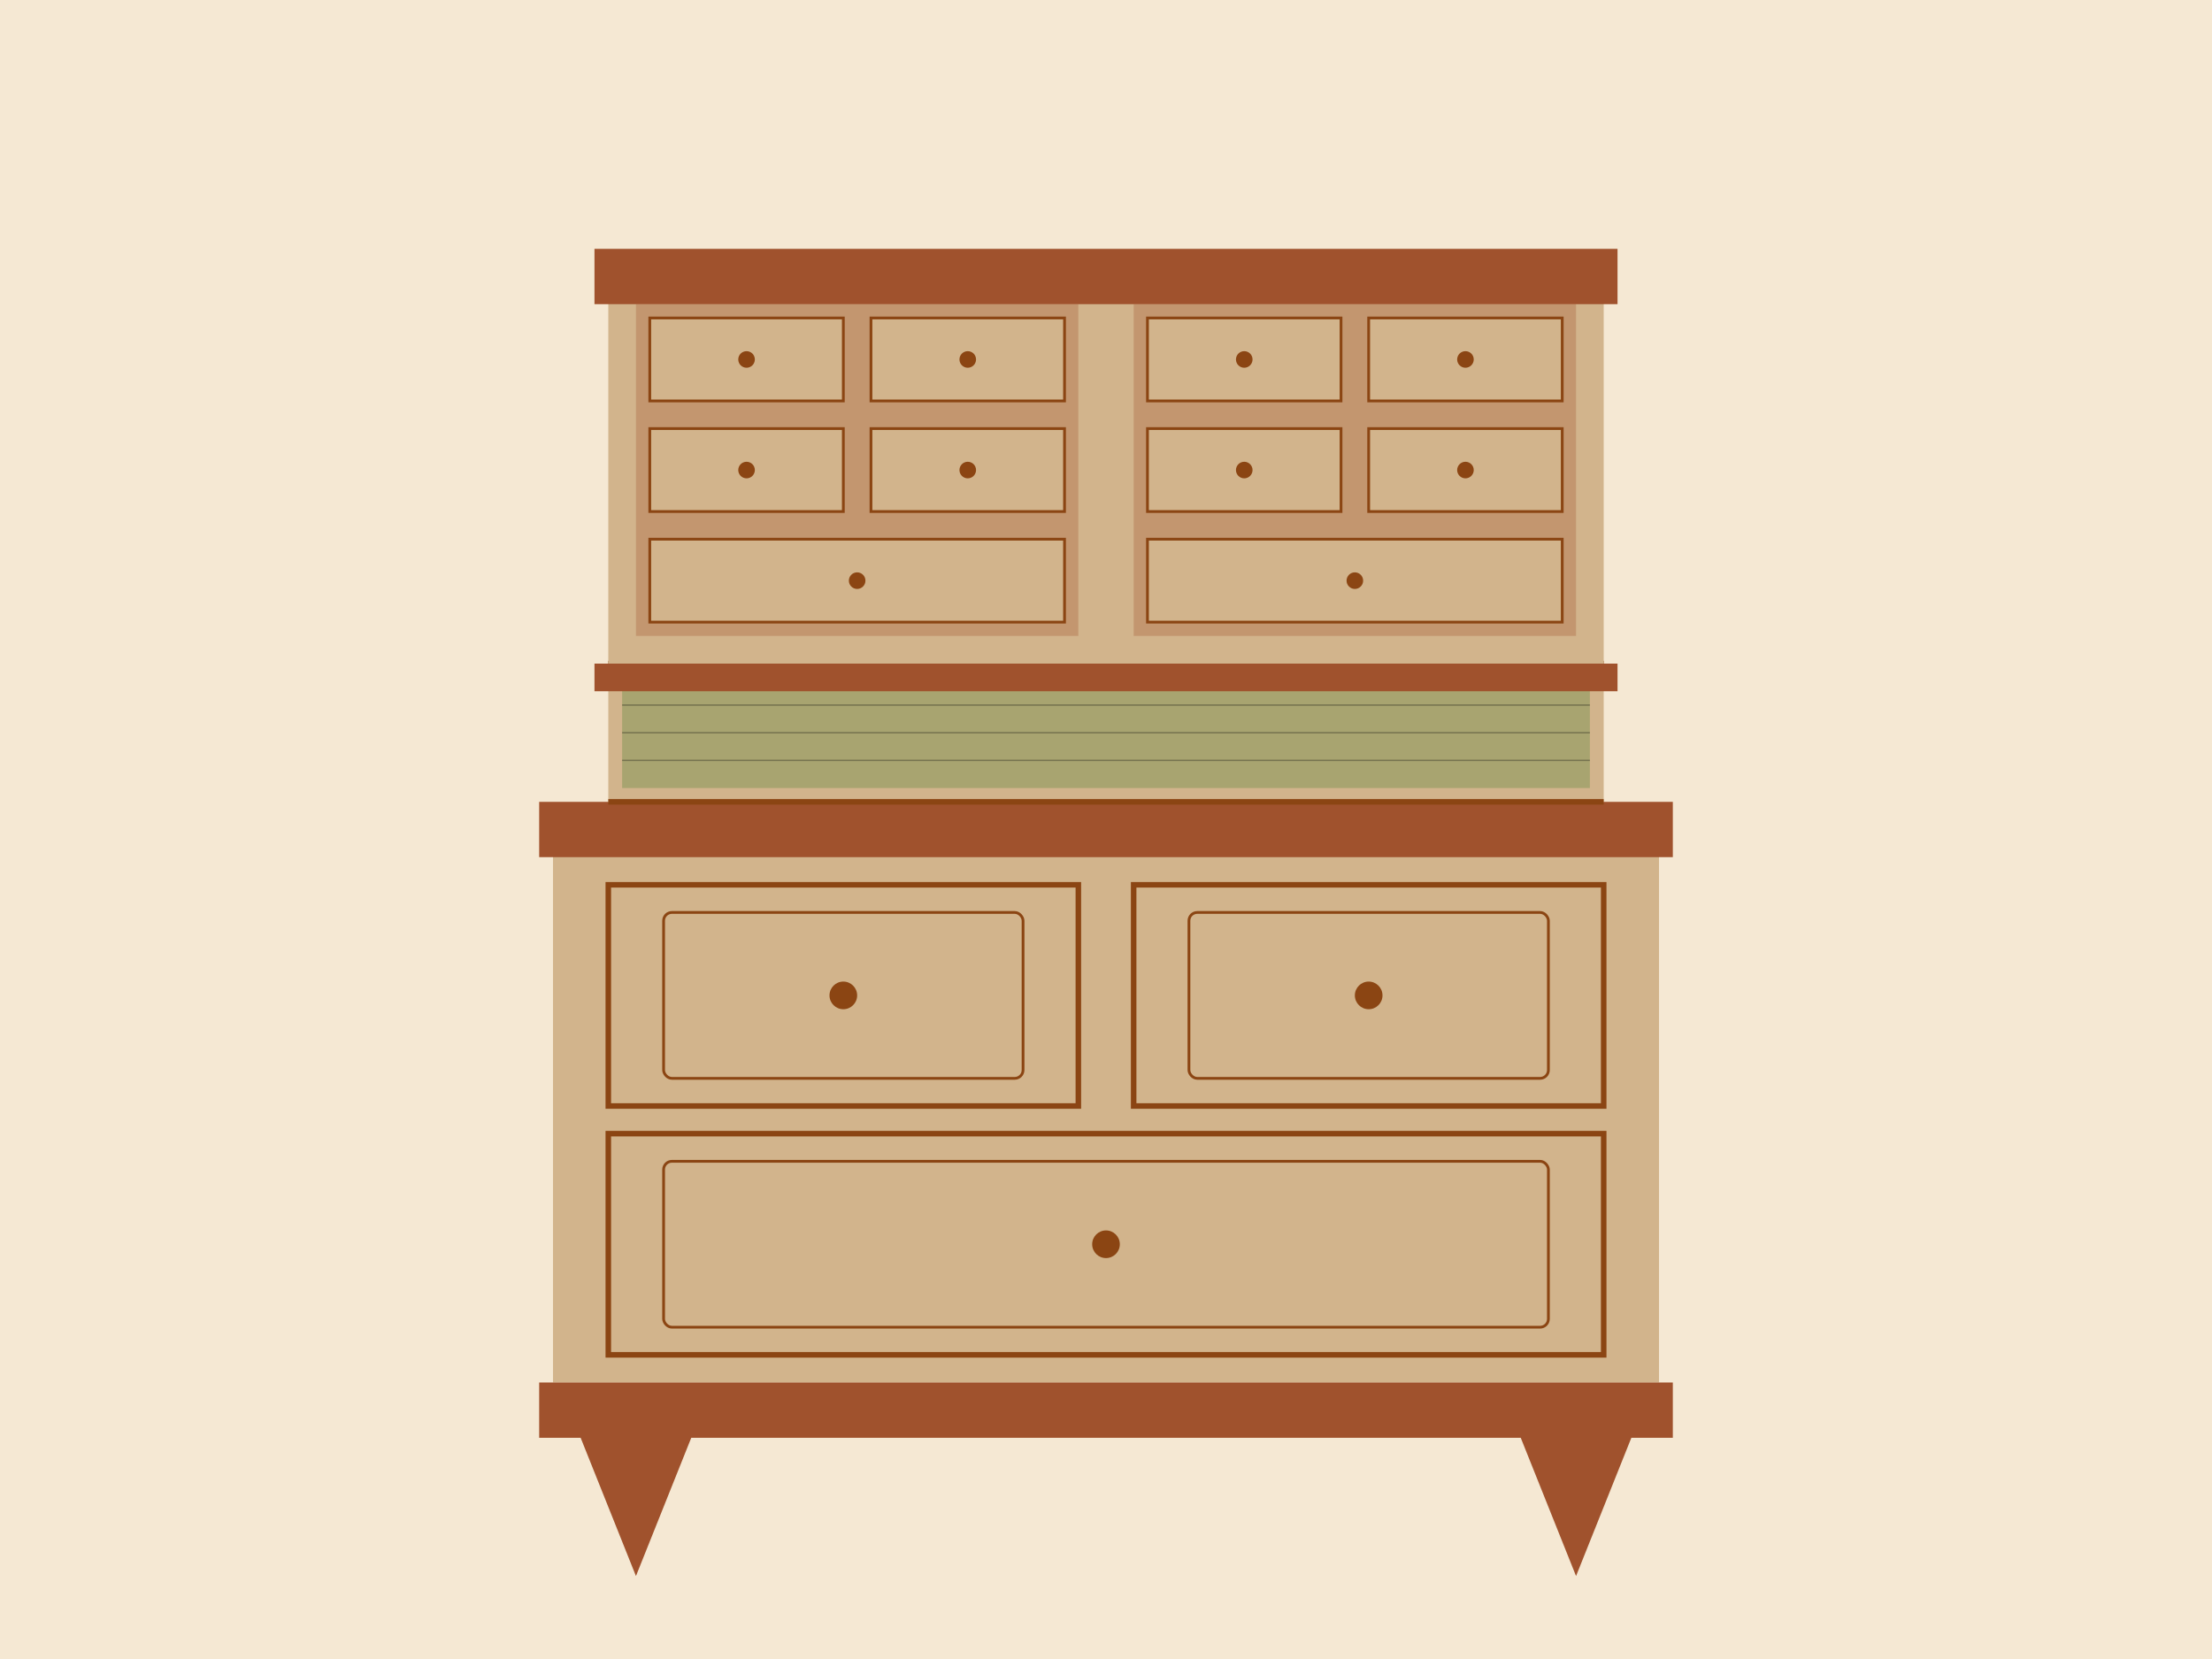
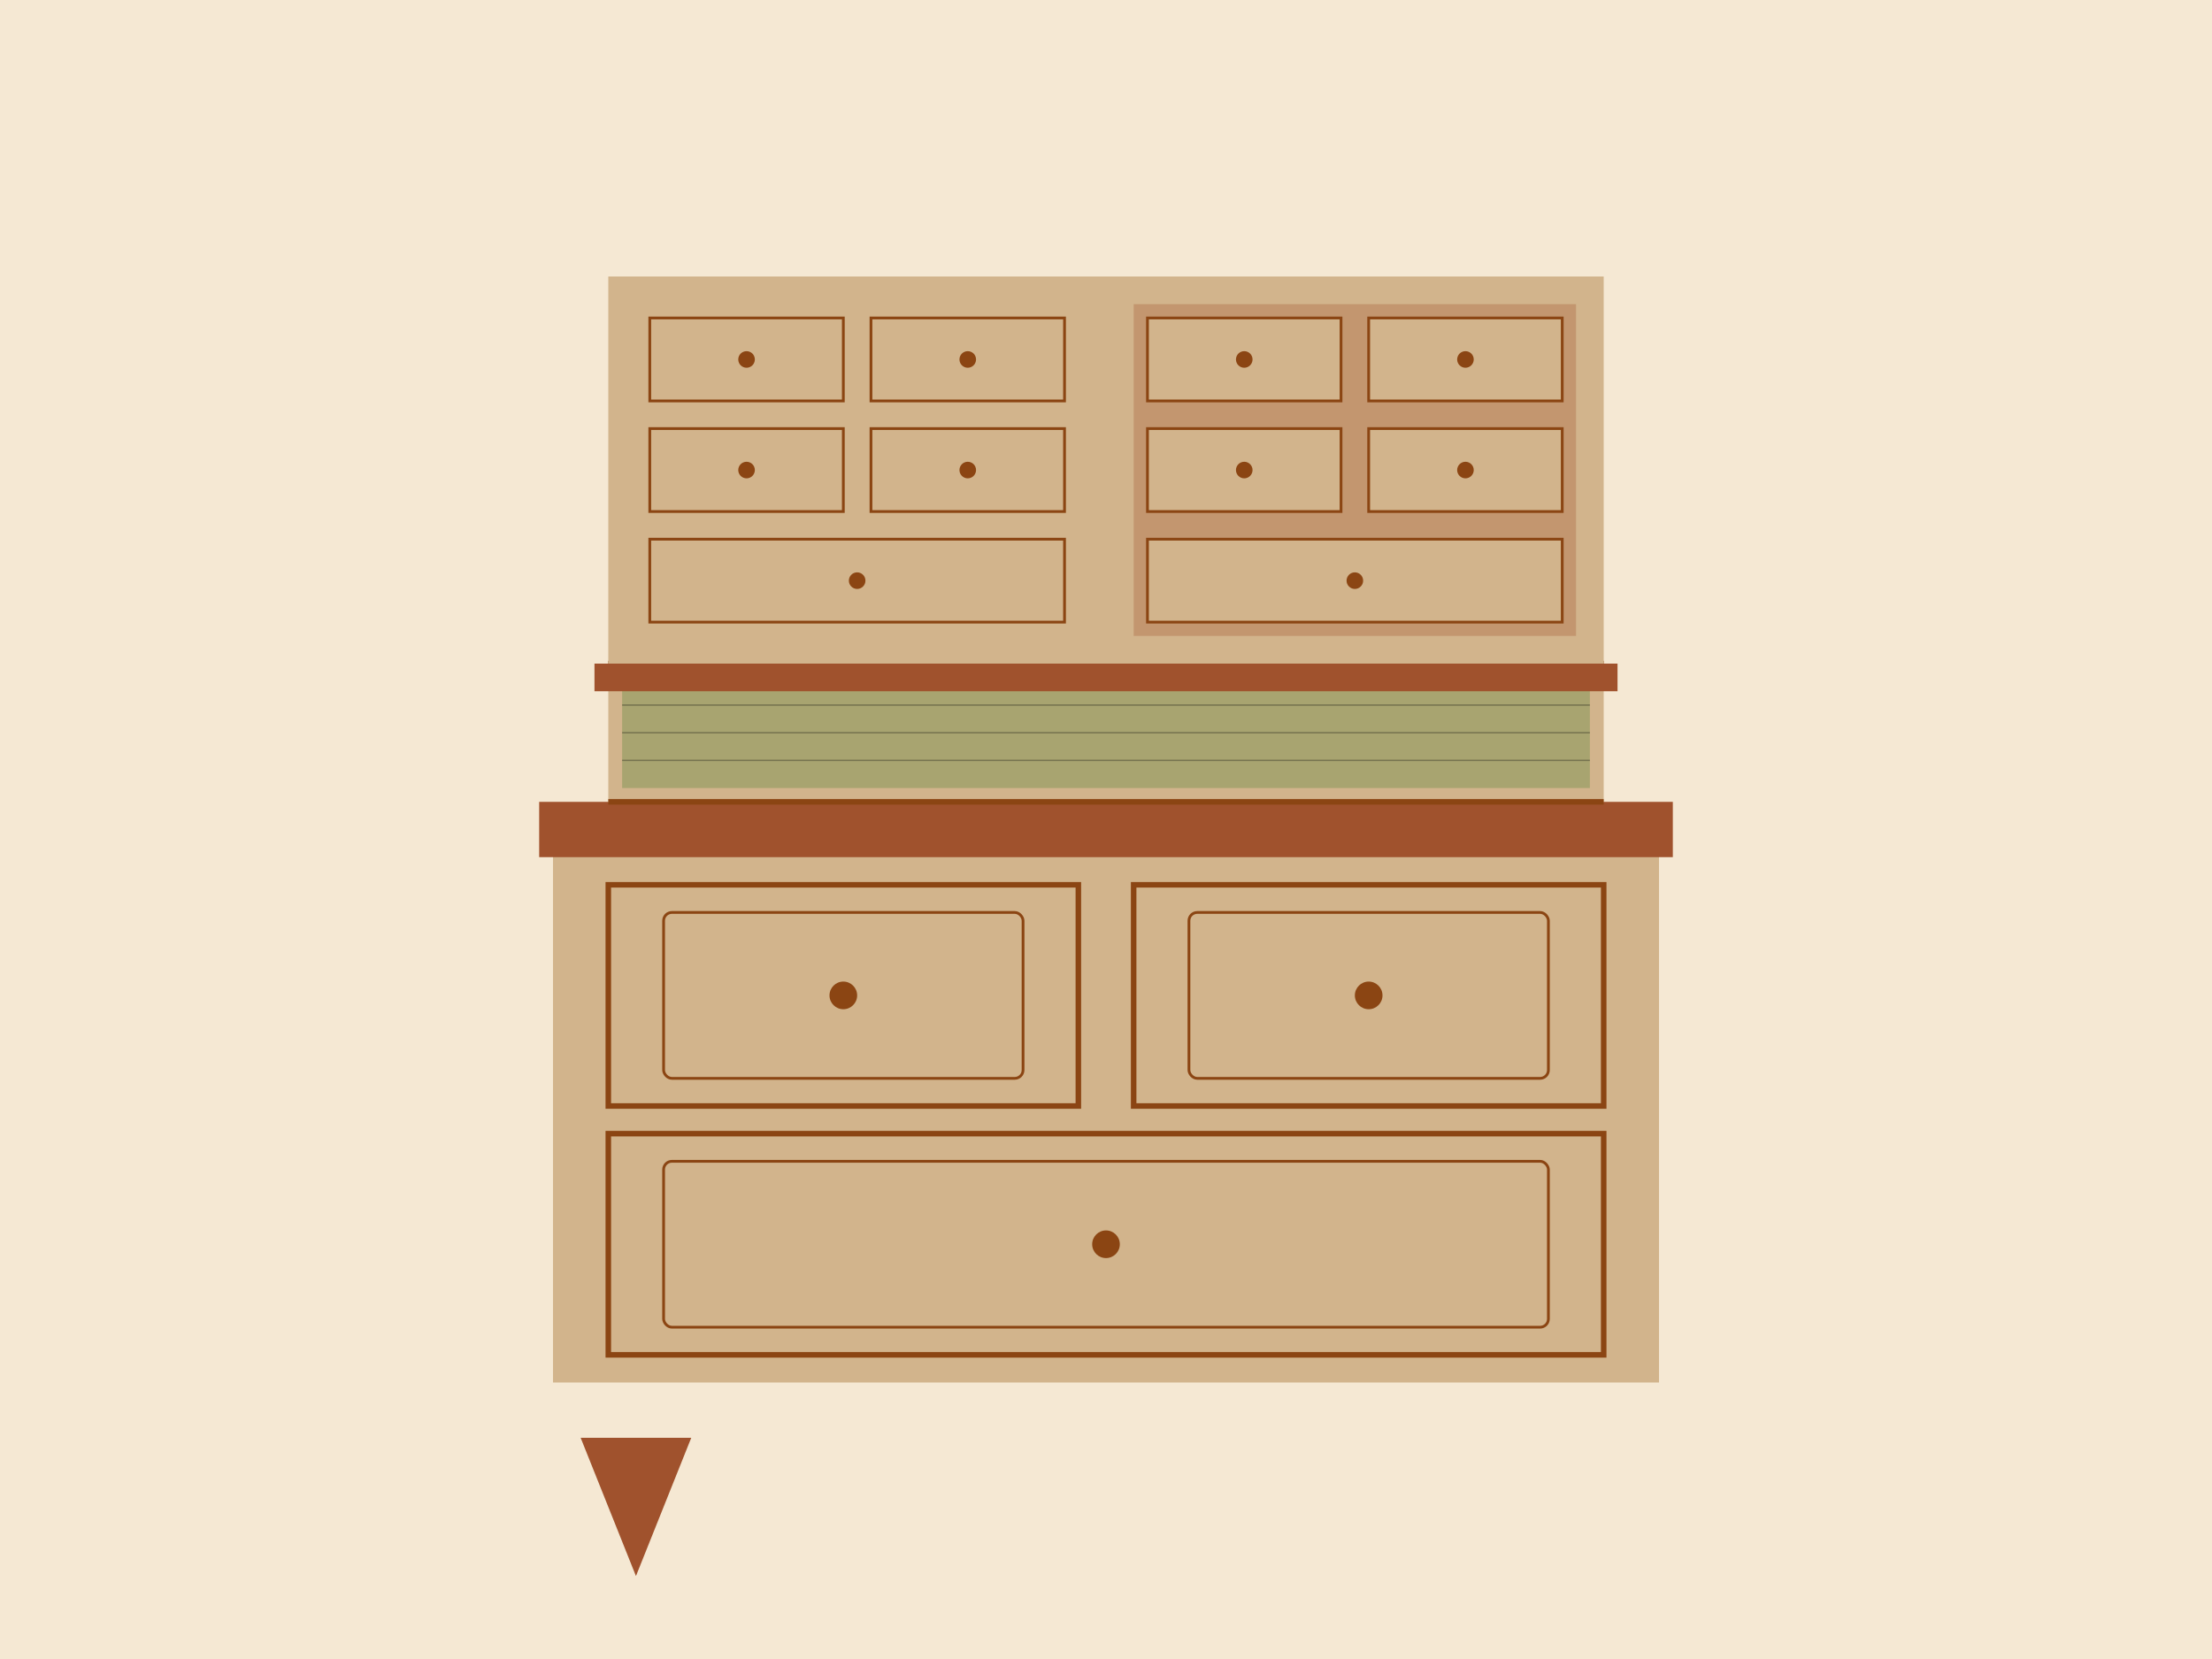
<svg xmlns="http://www.w3.org/2000/svg" viewBox="0 0 800 600" width="800" height="600">
  <rect width="800" height="600" fill="#F5E8D3" />
  <rect x="200" y="300" width="400" height="200" fill="#D2B48C" />
  <rect x="195" y="290" width="410" height="20" fill="#A0522D" />
-   <rect x="195" y="500" width="410" height="20" fill="#A0522D" />
  <path d="M210,520 L230,570 L250,520" fill="#A0522D" />
-   <path d="M550,520 L570,570 L590,520" fill="#A0522D" />
+   <path d="M550,520 L590,520" fill="#A0522D" />
  <rect x="220" y="320" width="170" height="80" fill="#D2B48C" stroke="#8B4513" stroke-width="2" />
  <rect x="410" y="320" width="170" height="80" fill="#D2B48C" stroke="#8B4513" stroke-width="2" />
  <rect x="220" y="410" width="360" height="80" fill="#D2B48C" stroke="#8B4513" stroke-width="2" />
  <rect x="220" y="240" width="360" height="50" fill="#D2B48C" />
  <line x1="220" y1="240" x2="580" y2="240" stroke="#8B4513" stroke-width="2" />
  <line x1="220" y1="290" x2="580" y2="290" stroke="#8B4513" stroke-width="2" />
  <rect x="225" y="245" width="350" height="40" fill="#006400" fill-opacity="0.2" />
  <line x1="225" y1="255" x2="575" y2="255" stroke="#000" stroke-width="0.5" stroke-opacity="0.3" />
  <line x1="225" y1="265" x2="575" y2="265" stroke="#000" stroke-width="0.5" stroke-opacity="0.3" />
  <line x1="225" y1="275" x2="575" y2="275" stroke="#000" stroke-width="0.5" stroke-opacity="0.3" />
  <rect x="220" y="100" width="360" height="140" fill="#D2B48C" />
-   <rect x="215" y="90" width="370" height="20" fill="#A0522D" />
  <rect x="215" y="240" width="370" height="10" fill="#A0522D" />
-   <rect x="230" y="110" width="160" height="120" fill="#A0522D" fill-opacity="0.3" />
  <rect x="410" y="110" width="160" height="120" fill="#A0522D" fill-opacity="0.3" />
  <rect x="235" y="115" width="70" height="30" fill="#D2B48C" stroke="#8B4513" stroke-width="1" />
  <rect x="315" y="115" width="70" height="30" fill="#D2B48C" stroke="#8B4513" stroke-width="1" />
  <rect x="415" y="115" width="70" height="30" fill="#D2B48C" stroke="#8B4513" stroke-width="1" />
  <rect x="495" y="115" width="70" height="30" fill="#D2B48C" stroke="#8B4513" stroke-width="1" />
  <rect x="235" y="155" width="70" height="30" fill="#D2B48C" stroke="#8B4513" stroke-width="1" />
  <rect x="315" y="155" width="70" height="30" fill="#D2B48C" stroke="#8B4513" stroke-width="1" />
  <rect x="415" y="155" width="70" height="30" fill="#D2B48C" stroke="#8B4513" stroke-width="1" />
  <rect x="495" y="155" width="70" height="30" fill="#D2B48C" stroke="#8B4513" stroke-width="1" />
  <rect x="235" y="195" width="150" height="30" fill="#D2B48C" stroke="#8B4513" stroke-width="1" />
  <rect x="415" y="195" width="150" height="30" fill="#D2B48C" stroke="#8B4513" stroke-width="1" />
  <circle cx="270" cy="130" r="3" fill="#8B4513" />
  <circle cx="350" cy="130" r="3" fill="#8B4513" />
  <circle cx="450" cy="130" r="3" fill="#8B4513" />
  <circle cx="530" cy="130" r="3" fill="#8B4513" />
  <circle cx="270" cy="170" r="3" fill="#8B4513" />
  <circle cx="350" cy="170" r="3" fill="#8B4513" />
  <circle cx="450" cy="170" r="3" fill="#8B4513" />
  <circle cx="530" cy="170" r="3" fill="#8B4513" />
  <circle cx="310" cy="210" r="3" fill="#8B4513" />
  <circle cx="490" cy="210" r="3" fill="#8B4513" />
  <circle cx="305" cy="360" r="5" fill="#8B4513" />
  <circle cx="495" cy="360" r="5" fill="#8B4513" />
  <circle cx="400" cy="450" r="5" fill="#8B4513" />
  <rect x="240" y="330" width="130" height="60" rx="3" fill="none" stroke="#8B4513" stroke-width="1" />
  <rect x="430" y="330" width="130" height="60" rx="3" fill="none" stroke="#8B4513" stroke-width="1" />
  <rect x="240" y="420" width="320" height="60" rx="3" fill="none" stroke="#8B4513" stroke-width="1" />
</svg>